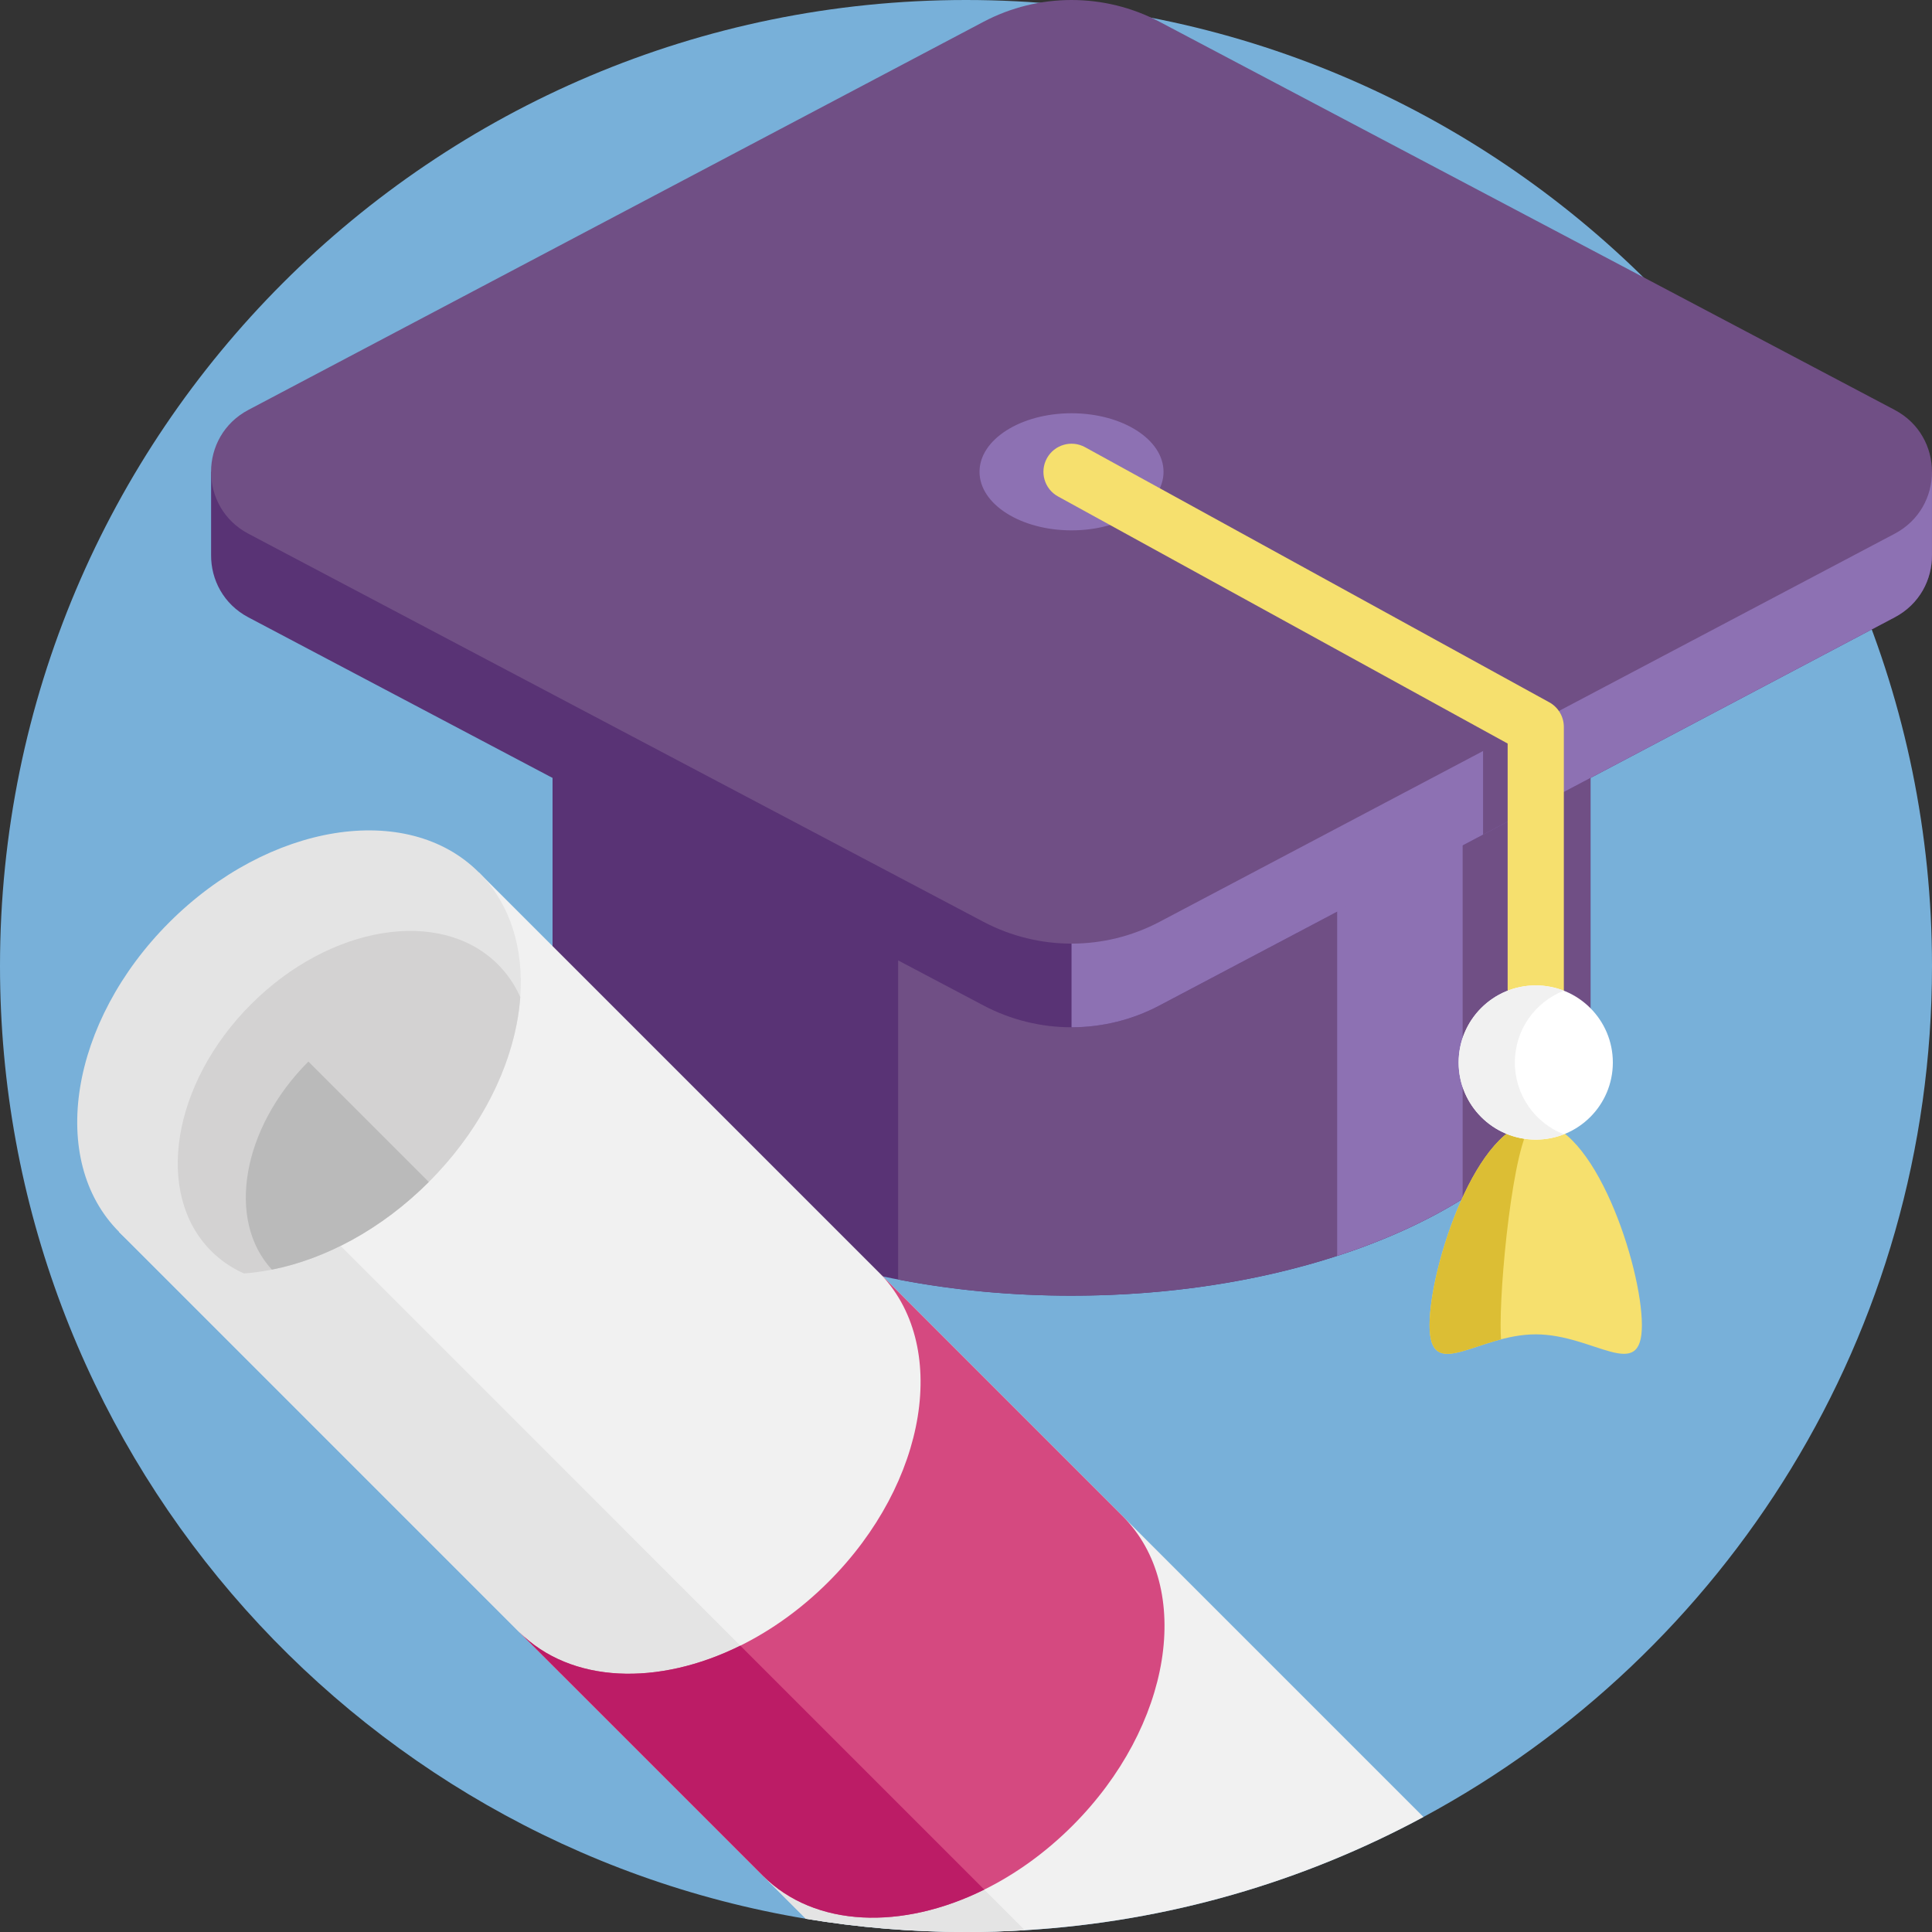
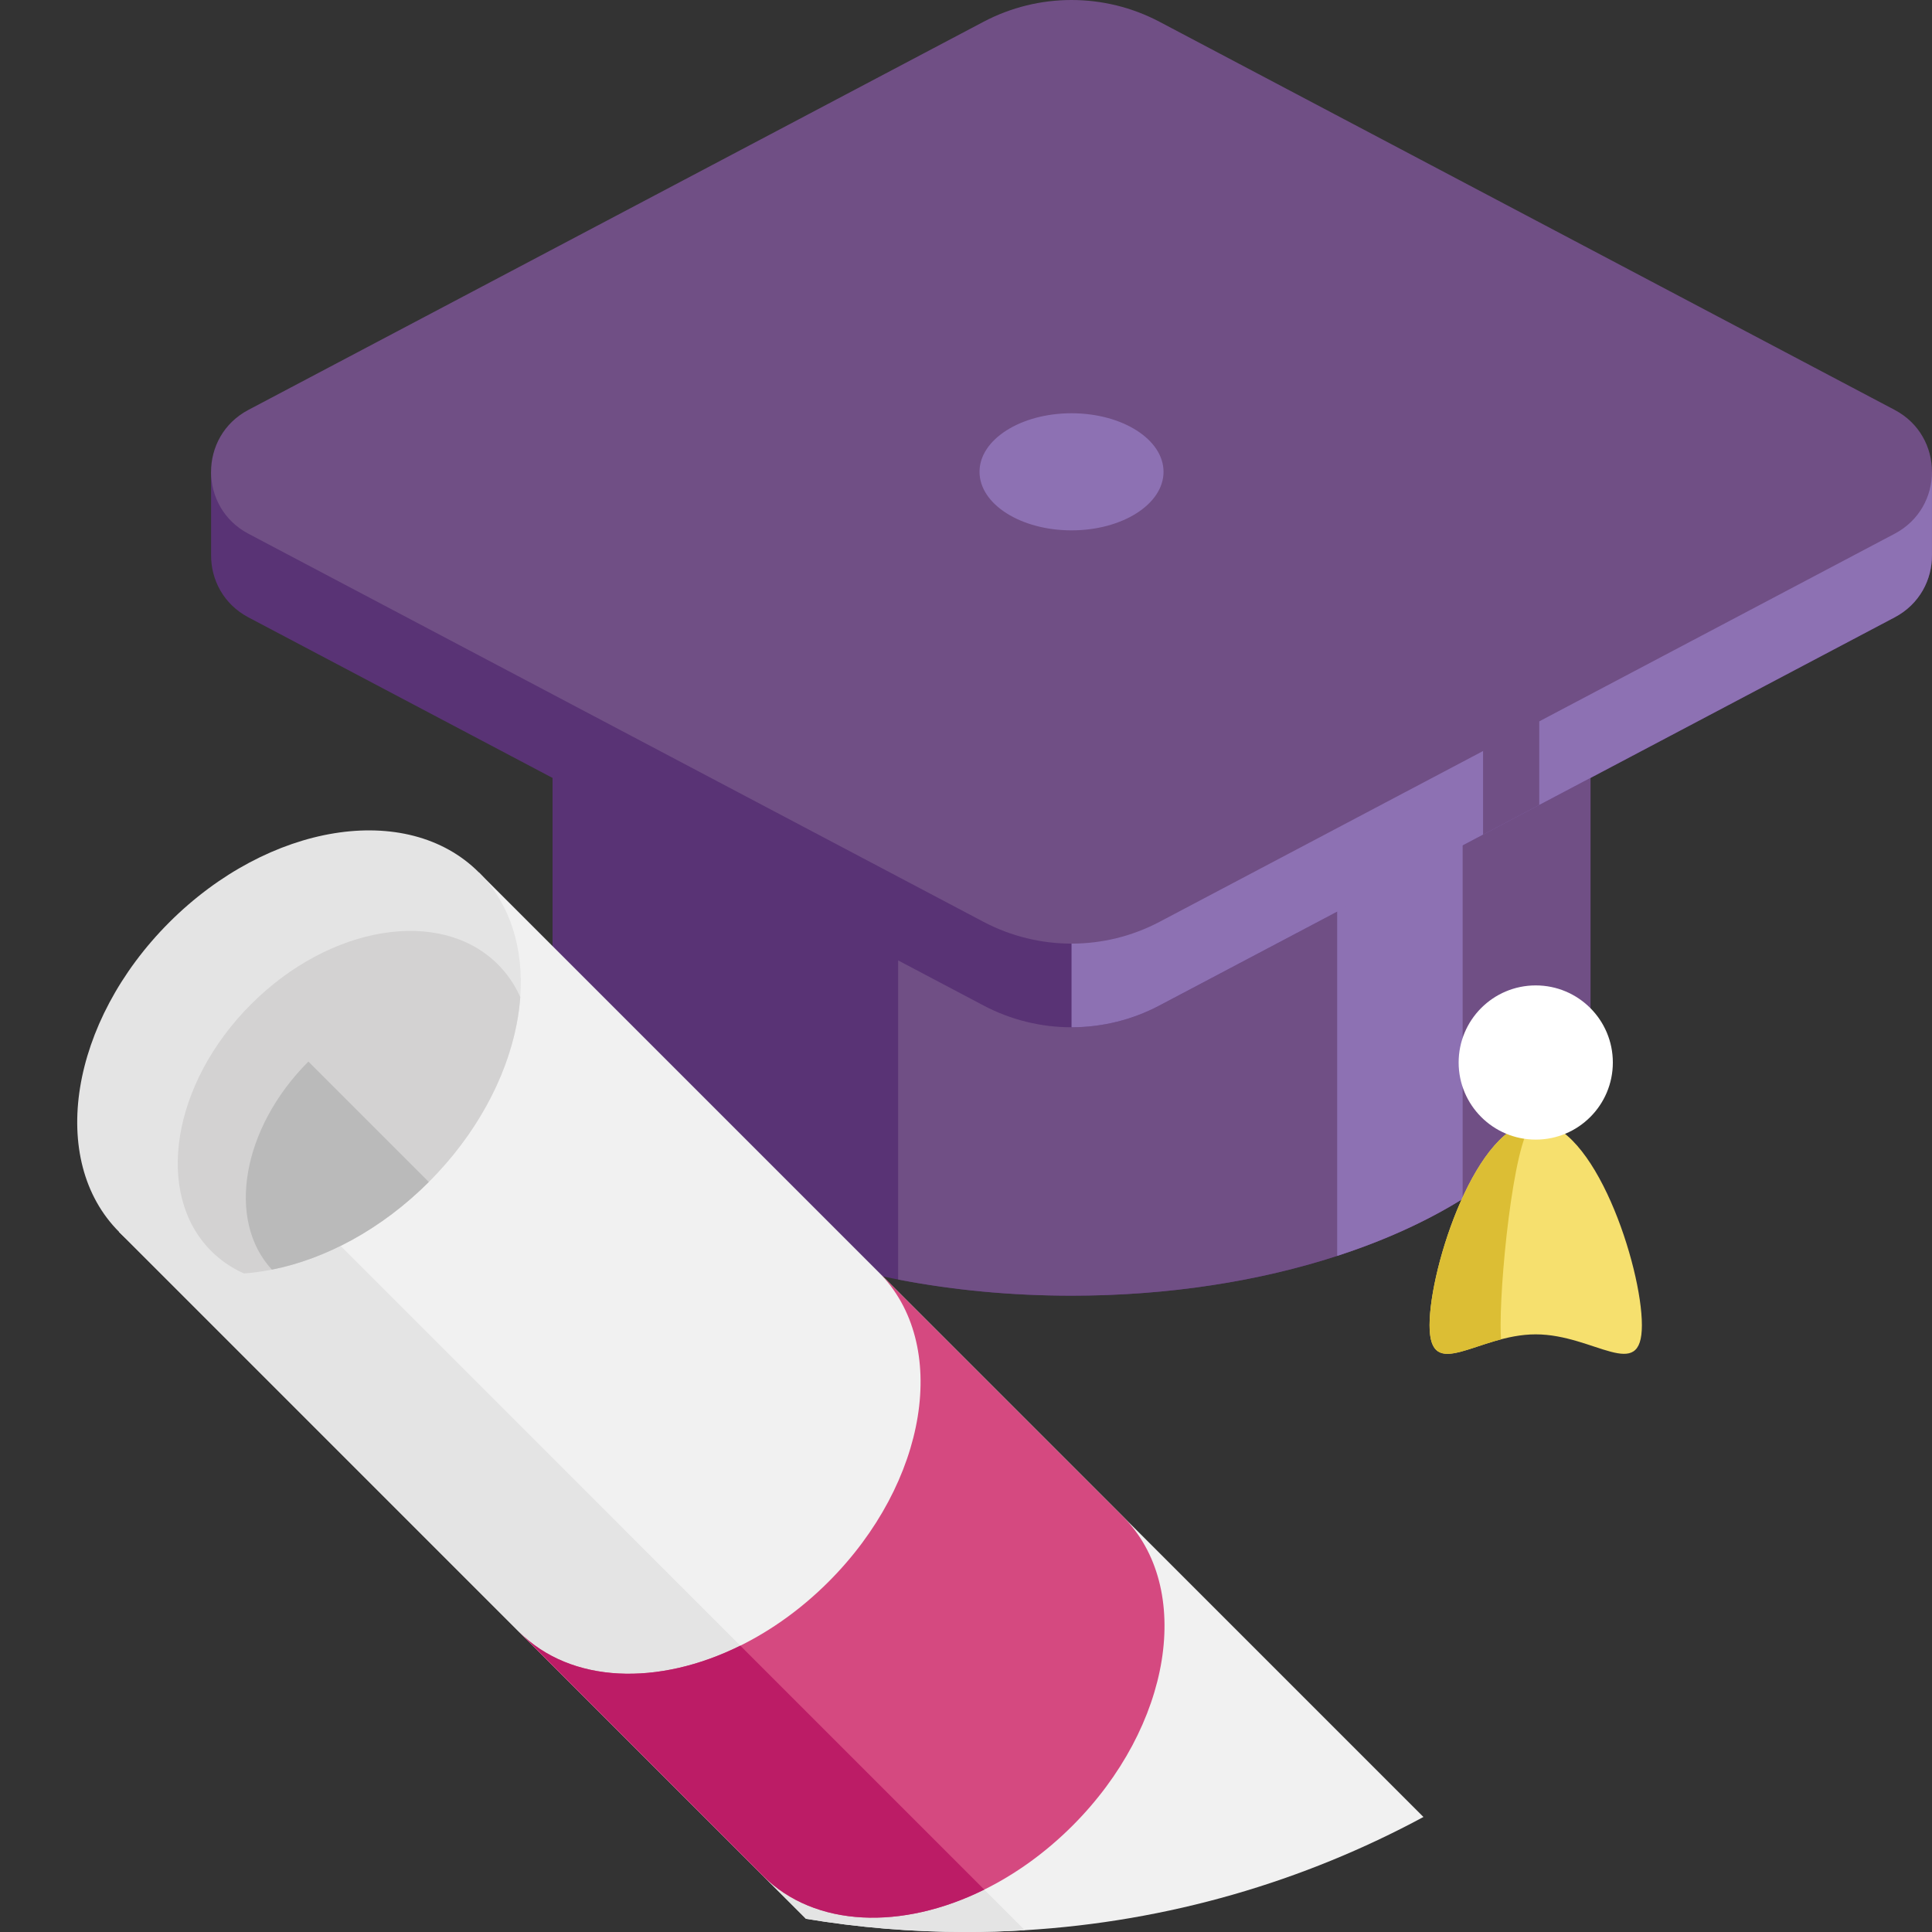
<svg xmlns="http://www.w3.org/2000/svg" id="Capa_1" enable-background="new 0 0 490 490" height="512" viewBox="0 0 490 490" width="512">
  <rect x="0" y="0" width="490" height="490" fill="#333333" stroke="none" />
  <g>
-     <path d="m490 245c0 93.34-52.19 174.48-128.98 215.83-30.41 16.39-64.68 26.53-101.09 28.72-4.94.3-9.92.45-14.93.45-13.83 0-27.39-1.15-40.59-3.35-115.99-19.33-204.41-120.17-204.41-241.65 0-135.31 109.69-245 245-245s245 109.69 245 245z" fill="#78b0d9" />
    <g>
      <path d="m403.389 108.712v148.307c0 39.542-58.939 71.596-131.625 71.596-30.081 0-57.807-5.503-79.963-14.728-31.41-13.092-51.662-33.691-51.662-56.868v-157.512l51.662 1.8z" fill="#593375" />
      <path d="m403.389 108.707v148.319c0 13.172-6.541 25.516-17.969 36.118-11.231 10.44-27.188 19.191-46.271 25.373-19.712 6.415-42.767 10.099-67.385 10.099-15.418 0-30.224-1.438-43.971-4.097v-221.957l111.356 3.899 46.271 1.617z" fill="#704f85" />
      <path d="m489.99 119.662v21.108c.042 6.216-3.118 12.452-9.461 15.804l-186.426 98.432c-6.979 3.691-14.659 5.537-22.338 5.537s-15.359-1.846-22.338-5.537l-186.428-98.432c-6.343-3.352-9.504-9.589-9.461-15.804v-21.108h19.899l175.989-92.916c6.979-3.691 14.659-5.537 22.338-5.537s15.359 1.846 22.338 5.537l175.989 92.916z" fill="#593375" />
      <path d="m370.959 107.57v196.503c-9.122 5.685-19.856 10.564-31.821 14.447v-212.053z" fill="#8d71b3" />
      <path d="m489.991 119.662v21.111c.045 6.208-3.118 12.453-9.46 15.802l-90.144 47.593-14.252 7.527-82.038 43.308c-6.975 3.697-14.653 5.54-22.331 5.54v-239.335c7.678 0 15.356 1.844 22.331 5.54l175.994 92.914z" fill="#8d71b3" />
      <path d="m480.532 103.961-186.424-98.424c-13.982-7.382-30.706-7.382-44.688 0l-186.424 98.424c-12.62 6.663-12.62 24.738 0 31.402l186.424 98.424c13.981 7.382 30.706 7.382 44.688 0l186.424-98.424c12.62-6.663 12.62-24.738 0-31.402z" fill="#704f85" />
      <path d="m390.387 176.349v27.818l-14.252 7.527v-31.132l-104.369-57.355-9.673-5.318c-3.447-1.897-4.703-6.226-2.806-9.674 1.888-3.447 6.226-4.712 9.673-2.815l2.806 1.541 114.934 63.164c2.271 1.247 3.687 3.643 3.687 6.244z" fill="#704f85" />
      <ellipse cx="271.764" cy="119.662" fill="#8d71b3" rx="23.335" ry="14.85" />
-       <path d="m389.5 276.603c-3.936 0-7.126-3.19-7.126-7.126v-80.898l-114.042-62.672c-3.449-1.895-4.709-6.228-2.813-9.677s6.227-4.709 9.677-2.813l117.736 64.702c2.278 1.252 3.694 3.645 3.694 6.245v85.113c0 3.936-3.19 7.126-7.126 7.126z" fill="#f6e06e" />
      <path d="m416.422 336.087c0-14.87-12.055-51.515-26.925-51.515s-26.925 36.645-26.925 51.515 12.055 2.336 26.925 2.336 26.925 12.534 26.925-2.336z" fill="#f6e06e" />
      <path d="m380.591 336.087c0 1.443.036 2.637.107 3.599-10.546 2.761-18.127 8.195-18.127-3.599 0-14.867 12.061-51.512 26.927-51.512-4.917 0-8.907 36.645-8.907 51.512z" fill="#dcbe34" />
      <circle cx="389.5" cy="269.477" fill="#fff" r="19.554" />
-       <path d="m396.624 287.684c-2.209.873-4.614 1.345-7.126 1.345-10.805 0-19.552-8.756-19.552-19.552s8.747-19.552 19.552-19.552c2.512 0 4.917.472 7.126 1.345-7.277 2.841-12.426 9.923-12.426 18.207s5.149 15.365 12.426 18.207z" fill="#f1f1f1" />
    </g>
    <g>
      <path d="m361.02 460.83c-30.41 16.39-64.68 26.53-101.09 28.72-4.94.3-9.92.45-14.93.45-13.83 0-27.39-1.15-40.59-3.35l-174.18-174.19 91.21-91.21z" fill="#f1f1f1" />
      <path d="m259.93 489.55c-4.94.3-9.92.45-14.93.45-13.83 0-27.39-1.15-40.59-3.35l-174.18-174.19 26.31-26.31z" fill="#e4e4e4" />
      <path d="m108.753 299.774c14.087-14.087 22.082-31.299 23.201-46.901.88-12.302-2.499-23.613-10.51-31.624-18.18-18.18-53.334-12.501-78.525 12.691s-30.871 60.346-12.691 78.525c8.011 8.011 19.322 11.39 31.624 10.51 15.601-1.119 32.814-9.114 46.901-23.201z" fill="#e4e4e4" />
      <path d="m108.753 299.774c11.977-11.977 19.552-26.215 22.233-39.794.476-2.395.801-4.767.968-7.107-1.38-3.078-3.268-5.87-5.687-8.289-14.492-14.492-42.515-9.962-62.59 10.113s-24.605 48.099-10.113 62.59c2.419 2.419 5.211 4.307 8.289 5.687 2.34-.167 4.711-.492 7.107-.968 13.578-2.68 27.815-10.255 39.793-22.232z" fill="#d3d2d2" />
      <path d="m78.215 269.236c-16.839 16.839-20.861 40.23-9.257 52.771 13.579-2.681 27.817-10.256 39.794-22.233z" fill="#bababa" />
      <path d="m272.014 463.036c-6.901 6.901-14.539 12.334-22.384 16.213-20.789 10.304-42.943 9.677-56.142-3.522l-61.869-61.869c13.199 13.199 35.352 13.825 56.142 3.522 7.845-3.879 15.483-9.312 22.384-16.213 25.192-25.192 30.871-60.346 12.691-78.525l61.869 61.869c18.18 18.179 12.501 53.333-12.691 78.525z" fill="#d54980" />
      <path d="m249.63 479.248c-20.789 10.304-42.943 9.677-56.142-3.522l-61.869-61.869c13.199 13.199 35.352 13.825 56.142 3.522z" fill="#bc1c66" />
    </g>
  </g>
</svg>